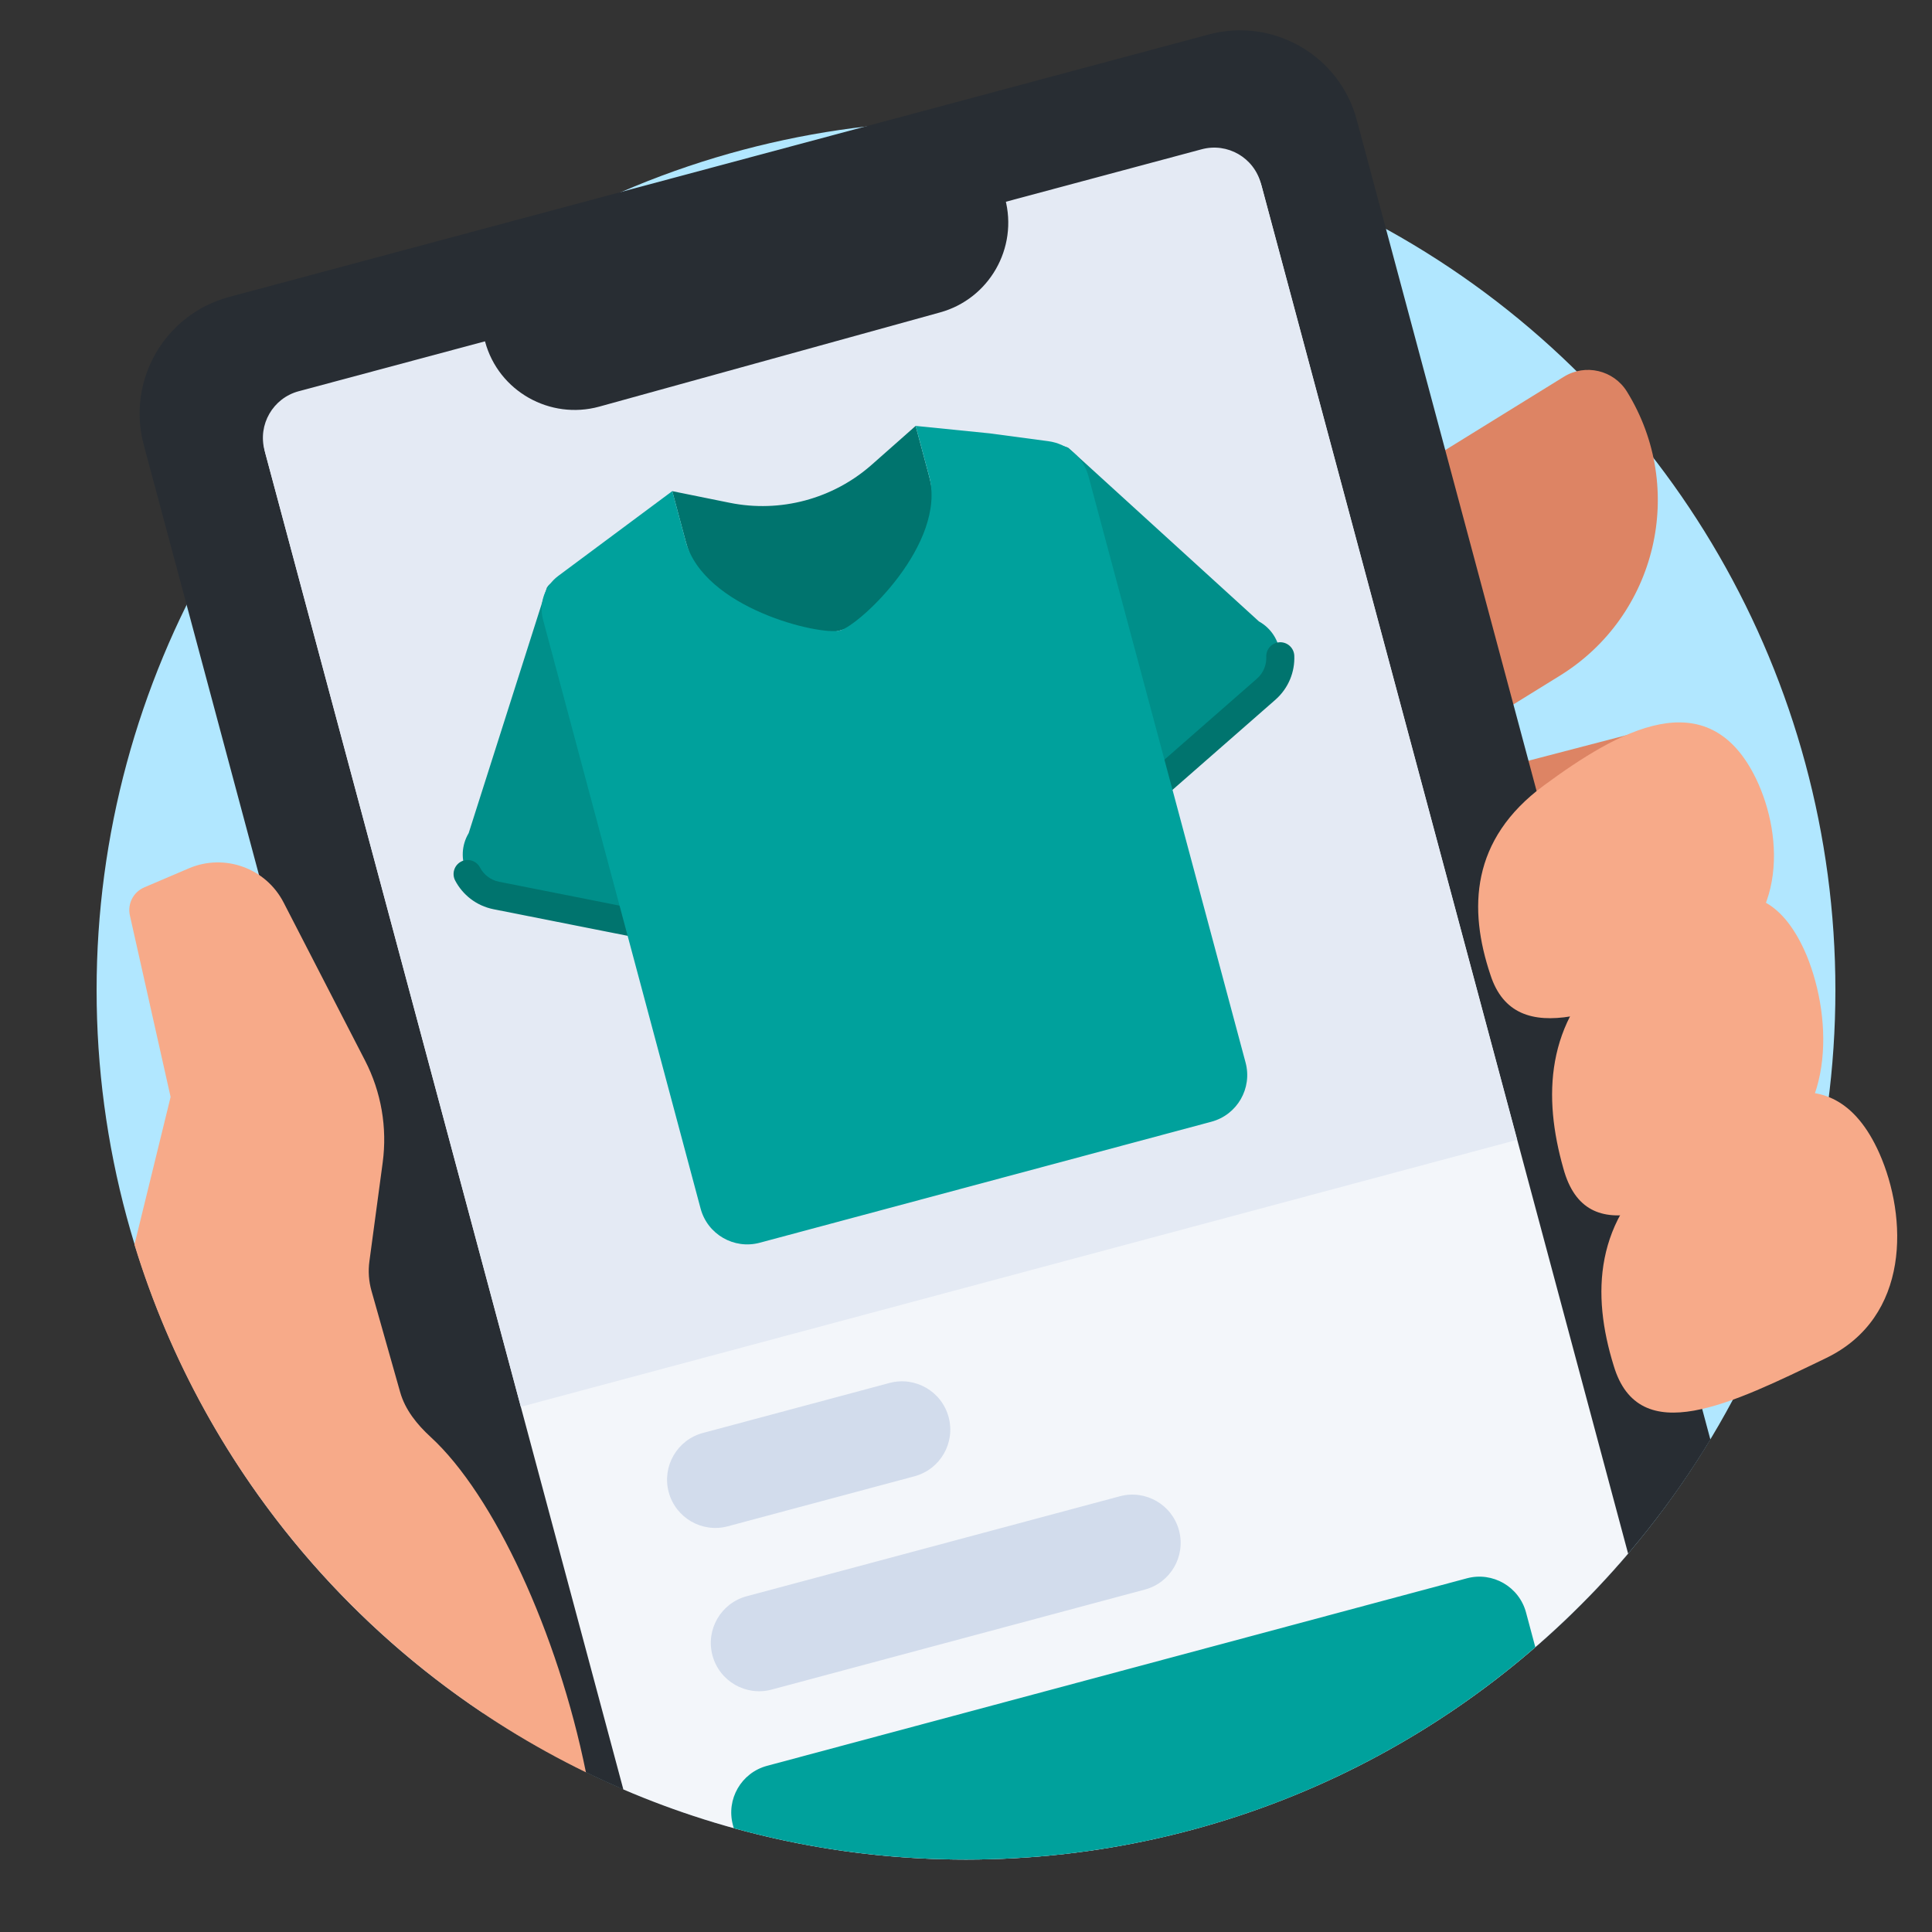
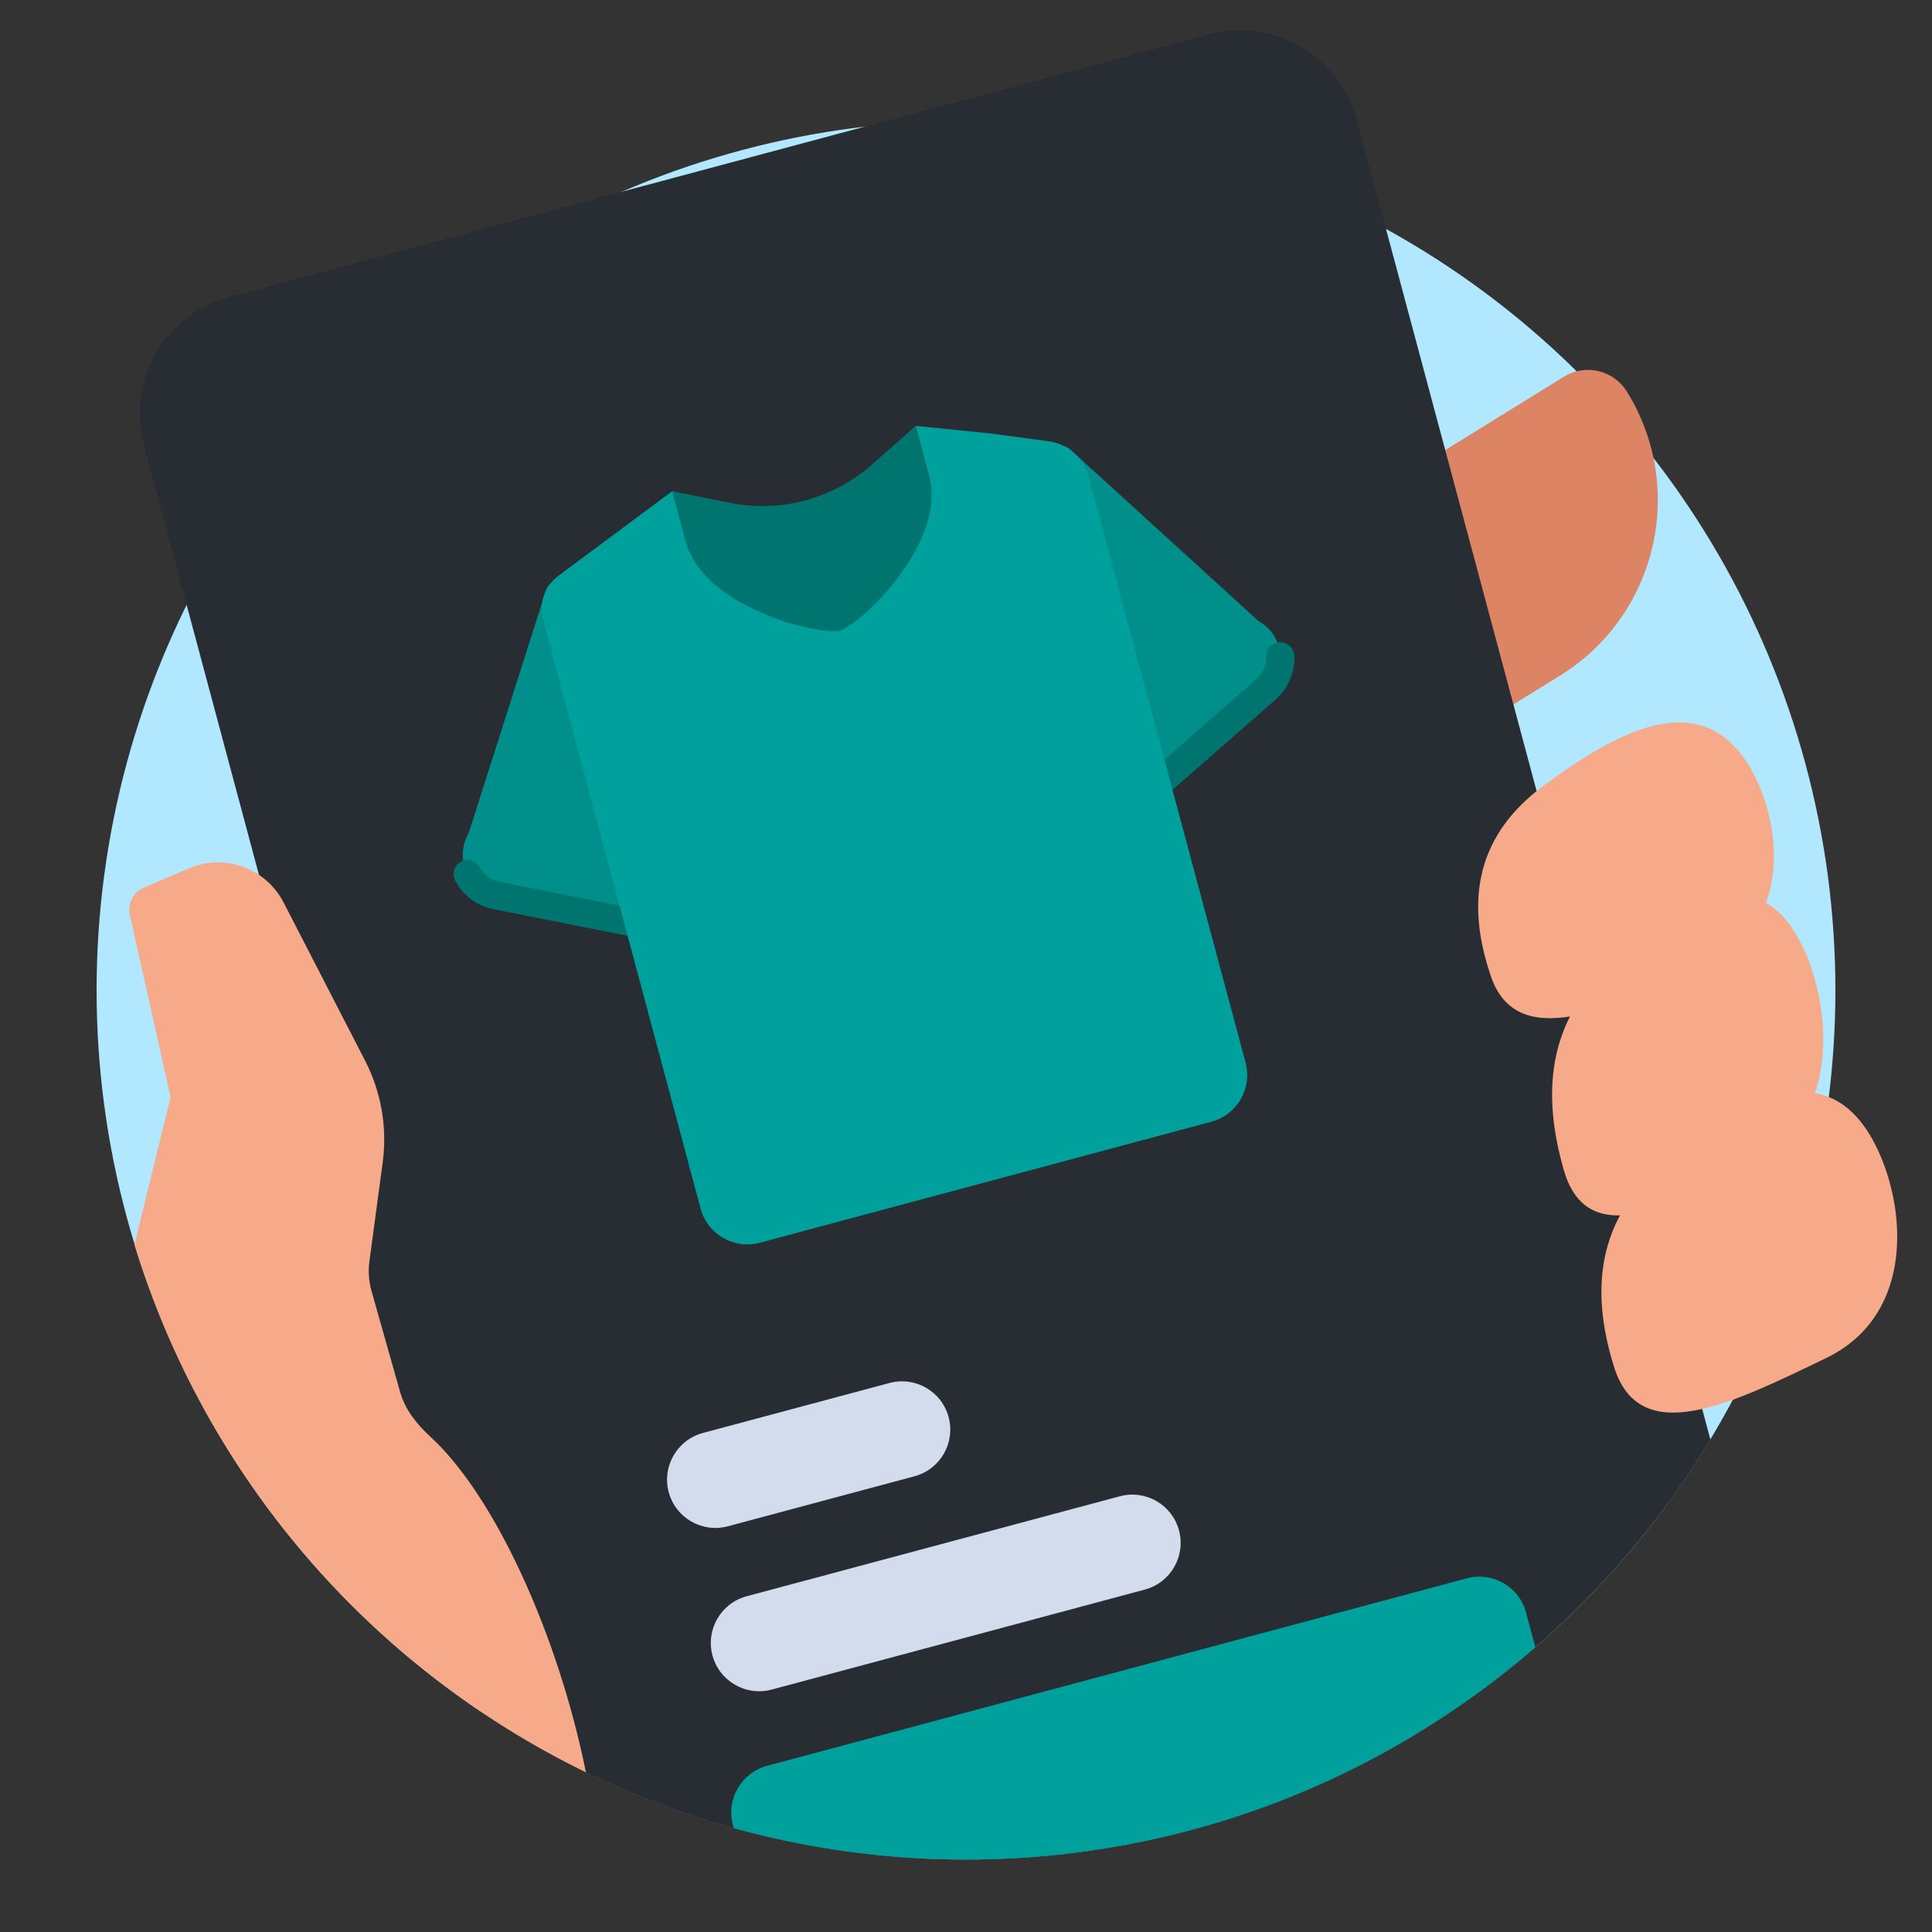
<svg xmlns="http://www.w3.org/2000/svg" width="92" height="92" viewBox="0 0 92 92" fill="none">
  <rect x="0" y="0" width="92" height="92" fill="#333333" stroke="none" />
  <g clip-path="url(#clip0_76_96477)">
    <g clip-path="url(#clip1_76_96477)">
      <circle cx="46" cy="47.15" r="41.4" fill="#B1E7FF" />
-       <path d="M79.779 34.4L72.087 36.406L70.388 38.32L73.078 39.095L79.779 34.4Z" fill="#DD8464" />
      <path d="M58.65 27.722L74.469 17.941C75.494 17.306 76.84 17.624 77.474 18.649C80.327 23.264 78.9 29.319 74.285 32.172L64.965 37.935L58.65 27.722Z" fill="#DD8464" />
      <path d="M10.911 14.141C7.843 14.963 6.023 18.116 6.845 21.184L23.034 81.601C29.605 85.991 37.504 88.55 46 88.55C61.032 88.55 74.194 80.538 81.447 68.551L64.607 5.706C63.785 2.639 60.632 0.819 57.565 1.64L10.911 14.141Z" fill="#282D33" />
-       <path d="M14.263 18.773C13.036 19.101 12.307 20.363 12.636 21.59L29.683 85.211C34.69 87.36 40.206 88.55 46 88.55C58.628 88.55 69.935 82.896 77.529 73.982L60.084 8.876C59.755 7.649 58.494 6.921 57.267 7.25L14.263 18.773Z" fill="#F3F6FA" />
-       <path d="M12.598 21.447C12.269 20.22 12.997 18.959 14.224 18.63L57.224 7.108C58.451 6.779 59.712 7.507 60.041 8.734L72.244 54.278L24.801 66.99L12.598 21.447Z" fill="#E4EAF4" />
      <path d="M50.881 21.33L59.947 29.59C61.148 30.26 61.324 31.916 60.29 32.823L52.37 39.758L49.839 22.046C49.756 21.468 50.371 21.046 50.881 21.33Z" fill="#008F8A" />
      <path fill-rule="evenodd" clip-rule="evenodd" d="M60.94 30.584C61.308 30.569 61.618 30.856 61.633 31.224C61.663 31.983 61.369 32.763 60.73 33.324L52.81 40.259C52.533 40.502 52.112 40.475 51.868 40.198C51.625 39.921 51.653 39.499 51.93 39.256L59.85 32.321C60.169 32.041 60.314 31.657 60.299 31.277C60.284 30.908 60.571 30.598 60.94 30.584Z" fill="#00746E" />
      <path d="M26.04 27.986L22.318 39.672C21.614 40.853 22.289 42.375 23.638 42.644L33.964 44.69L27.3 28.085C27.083 27.543 26.339 27.485 26.04 27.986Z" fill="#008F8A" />
      <path fill-rule="evenodd" clip-rule="evenodd" d="M21.956 41.029C21.629 41.201 21.504 41.604 21.675 41.931C22.029 42.603 22.673 43.132 23.507 43.298L33.833 45.344C34.195 45.416 34.546 45.181 34.618 44.82C34.691 44.458 34.456 44.107 34.094 44.035L23.768 41.989C23.351 41.906 23.034 41.646 22.857 41.309C22.685 40.983 22.282 40.858 21.956 41.029Z" fill="#00746E" />
      <path d="M40.001 30.022C43.201 29.165 45.101 25.875 44.243 22.674L43.602 20.282L41.511 22.13C39.665 23.76 37.161 24.431 34.747 23.942L32.015 23.389L32.012 23.388L32.653 25.78C33.511 28.98 36.8 30.88 40.001 30.022Z" fill="#00746E" />
      <path d="M43.603 20.281L44.244 22.673C45.102 25.874 40.949 29.768 40.002 30.022C39.054 30.276 33.512 28.98 32.654 25.779L32.013 23.387L26.587 27.422C25.94 27.903 25.651 28.731 25.86 29.51L33.362 57.551C33.69 58.778 34.952 59.507 36.179 59.178L57.687 53.415C58.914 53.086 59.642 51.825 59.313 50.598L51.837 22.694C51.596 21.797 50.84 21.132 49.919 21.009L47.125 20.636L43.603 20.281Z" fill="#00A19C" />
-       <path d="M44.758 14.879L28.533 19.364C26.198 20.004 23.737 18.639 23.098 16.264L23.024 15.902L47.744 9.081L47.858 9.444C48.498 11.819 47.093 14.239 44.758 14.879Z" fill="#282D33" />
      <path d="M73.111 78.439C65.848 84.738 56.369 88.55 46 88.55C42.17 88.55 38.461 88.03 34.941 87.057L34.9 86.904C34.571 85.677 35.299 84.416 36.526 84.087L69.851 75.158C71.078 74.829 72.339 75.557 72.668 76.784L73.111 78.439Z" fill="#00A19C" />
      <path d="M31.843 71.054C31.515 69.827 32.243 68.566 33.47 68.237L42.356 65.856C43.583 65.527 44.844 66.255 45.173 67.482C45.502 68.709 44.774 69.97 43.547 70.299L34.66 72.68C33.433 73.009 32.172 72.281 31.843 71.054Z" fill="#D2DCEC" />
      <path d="M33.927 78.83C33.598 77.603 34.326 76.342 35.553 76.013L53.326 71.251C54.553 70.922 55.815 71.65 56.143 72.877C56.472 74.104 55.744 75.365 54.517 75.694L36.744 80.457C35.517 80.785 34.256 80.057 33.927 78.83Z" fill="#D2DCEC" />
      <path d="M6.402 59.269C9.78 70.321 17.659 79.408 27.901 84.395C26.558 77.767 23.527 71.196 20.504 68.425C19.86 67.834 19.293 67.134 19.055 66.292L17.689 61.467C17.561 61.012 17.527 60.536 17.59 60.068L18.223 55.36C18.447 53.693 18.154 51.997 17.383 50.502L13.505 42.976C12.659 41.335 10.69 40.625 8.992 41.35L6.87 42.256C6.349 42.478 6.061 43.04 6.185 43.592L8.124 52.237L6.402 59.269Z" fill="#F7AA89" />
-       <path d="M83.62 37.078C84.97 39.885 85.12 44.303 81.07 46.097C76.621 48.076 72.172 50.146 70.972 46.419C69.922 43.29 70.022 39.977 73.522 37.4C77.021 34.823 81.32 32.339 83.62 37.078Z" fill="#F7AA89" />
+       <path d="M83.62 37.078C84.97 39.885 85.12 44.303 81.07 46.097C76.621 48.076 72.172 50.146 70.972 46.419C69.922 43.29 70.022 39.977 73.522 37.4C77.021 34.823 81.32 32.339 83.62 37.078" fill="#F7AA89" />
      <path d="M86.039 45.517C87.276 48.558 87.413 53.344 83.701 55.288C79.623 57.432 75.544 59.675 74.445 55.637C73.482 52.247 73.574 48.658 76.782 45.866C79.99 43.075 83.885 40.383 86.039 45.517Z" fill="#F7AA89" />
      <path d="M89.489 54.908C90.839 57.949 90.989 62.735 86.939 64.679C82.49 66.823 78.041 69.066 76.841 65.028C75.791 61.638 75.891 58.049 79.391 55.257C82.89 52.466 87.189 49.774 89.489 54.908Z" fill="#F7AA89" />
    </g>
  </g>
  <defs>
    <clipPath id="clip0_76_96477">
      <rect width="92" height="92" fill="white" />
    </clipPath>
    <clipPath id="clip1_76_96477">
      <rect width="92" height="92" fill="white" />
    </clipPath>
  </defs>
</svg>